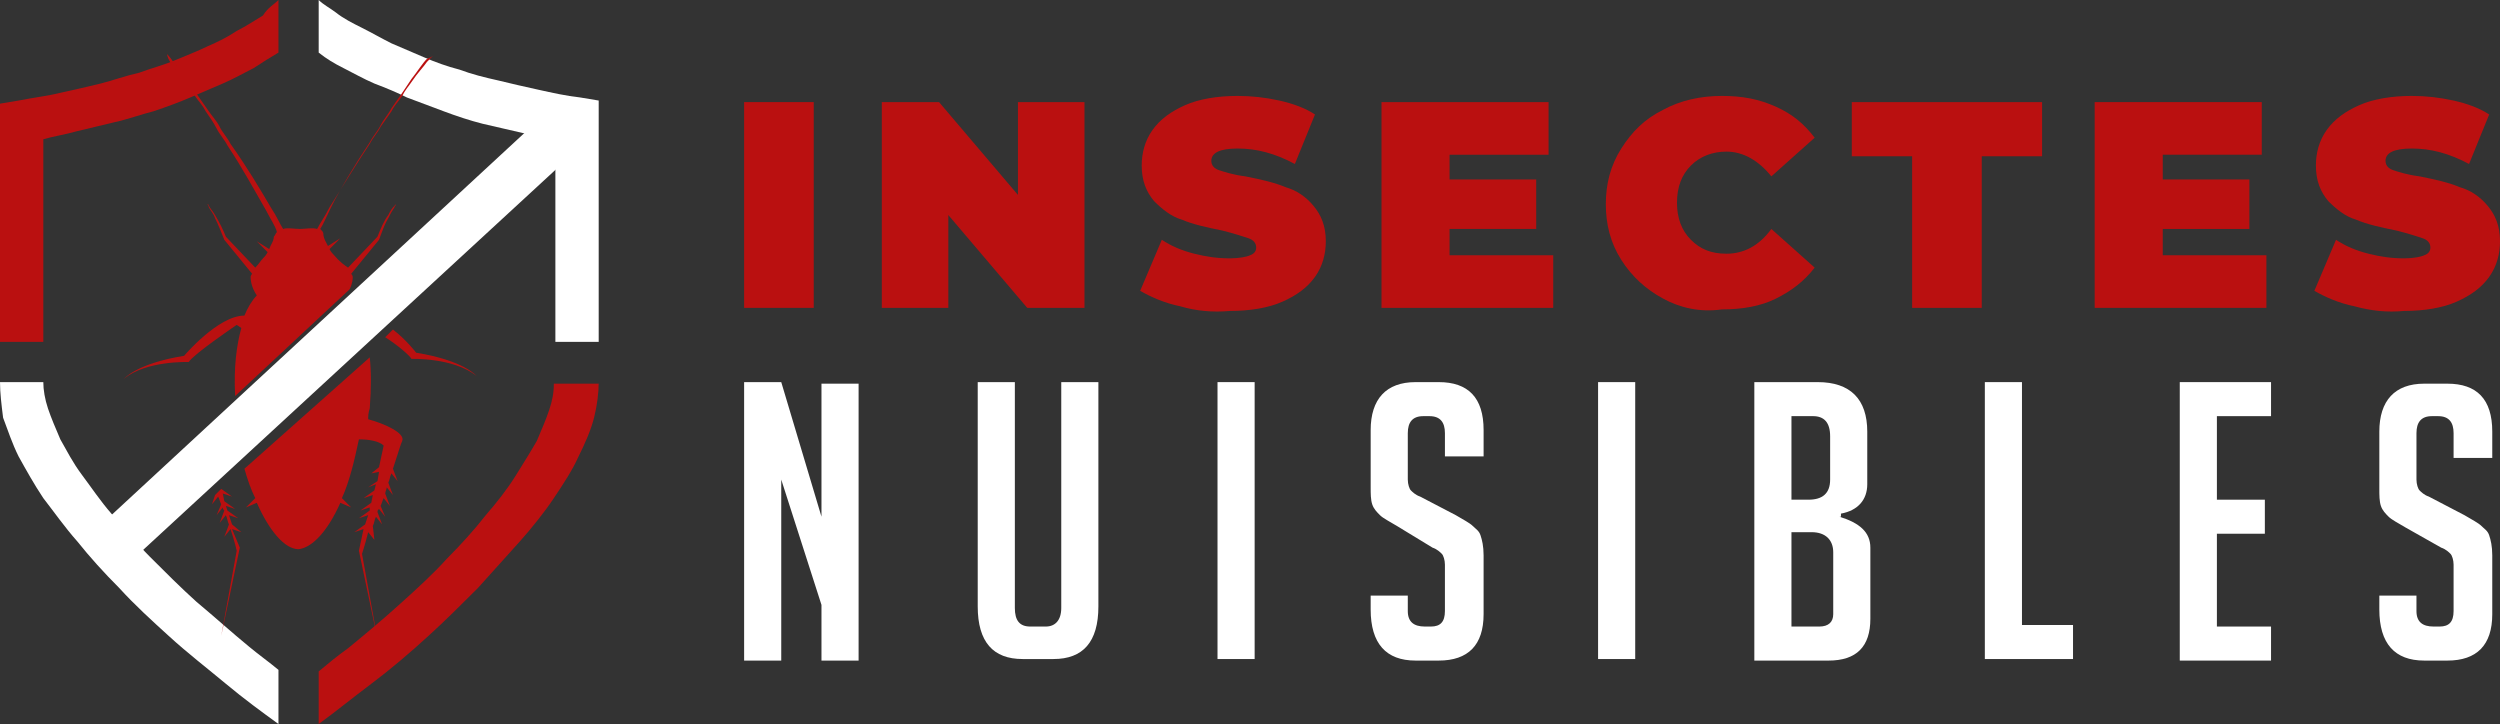
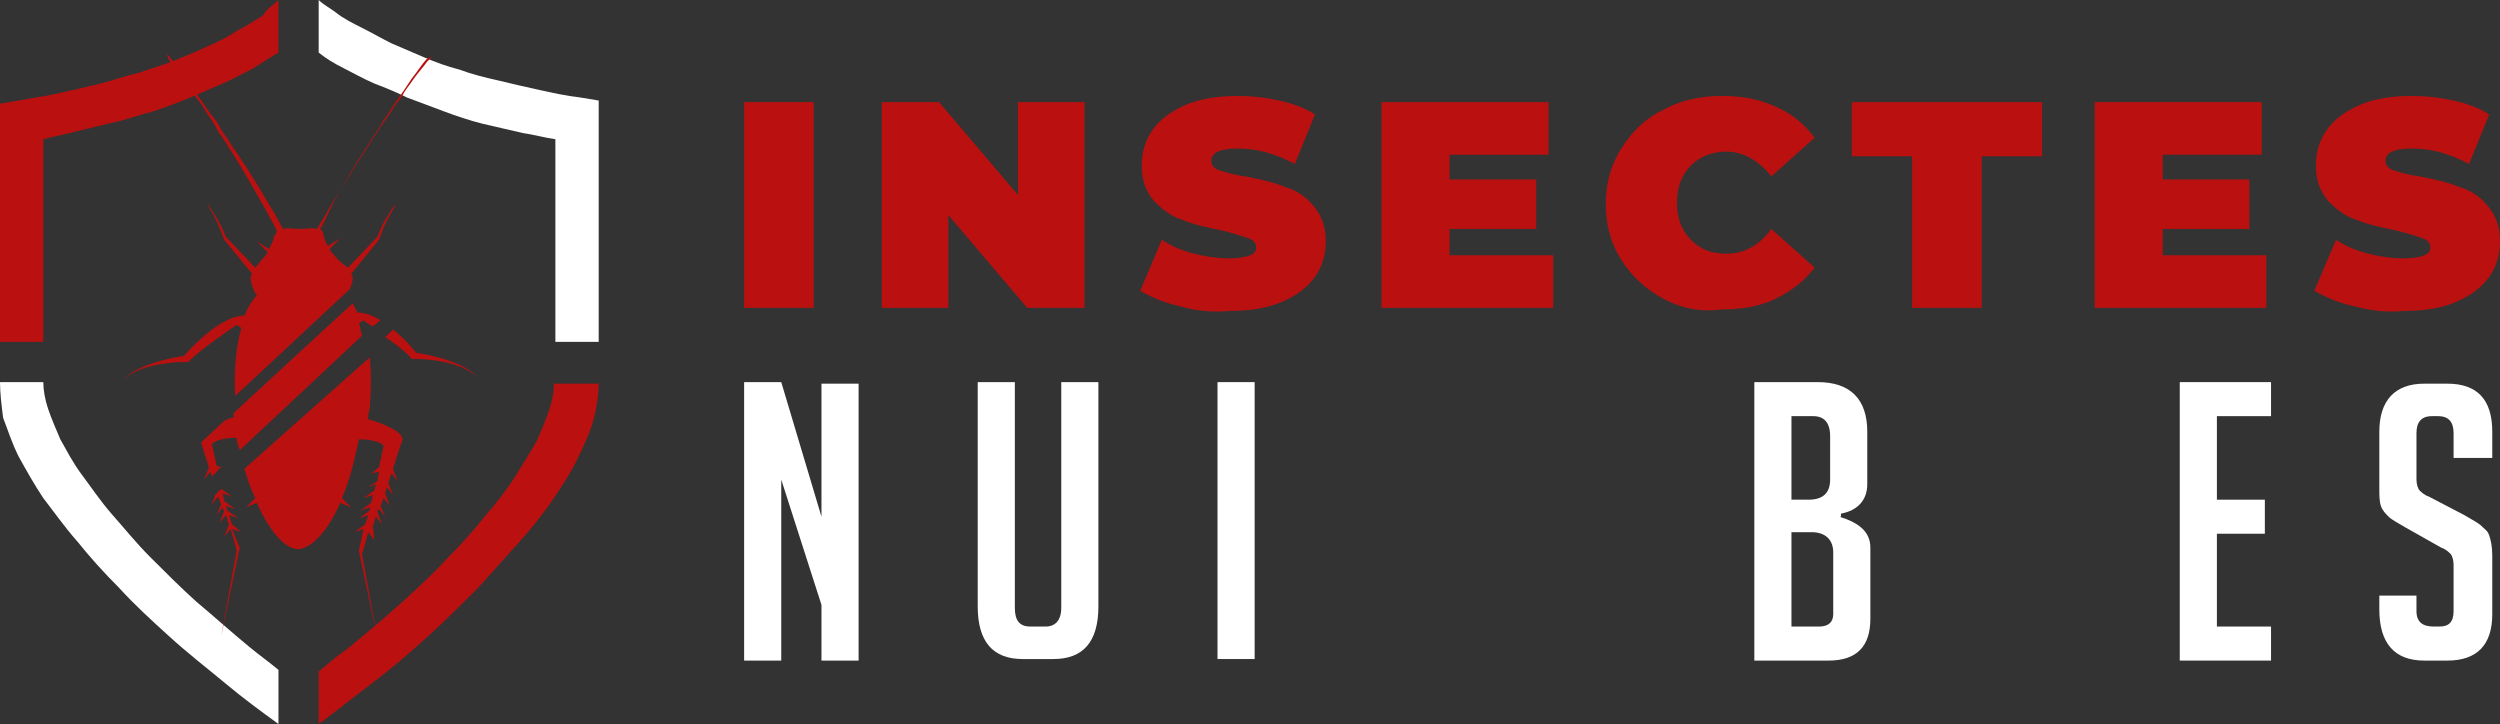
<svg xmlns="http://www.w3.org/2000/svg" version="1.1" id="Layer_1" x="0px" y="0px" width="161.6px" height="46.8px" viewBox="0 0 161.6 46.8" style="enable-background:new 0 0 161.6 46.8;" xml:space="preserve">
  <rect x="0" y="0" width="161.6" height="46.8" fill="#333333" stroke="none" />
  <style type="text/css">
	.st0{fill:#BA1010;}
	.st1{fill:#FFFFFF;}
	.st2{fill-rule:evenodd;clip-rule:evenodd;fill:#BA1010;}
</style>
  <g>
    <g>
      <path class="st0" d="M48.1,6.6h4.5v13.3h-4.5V6.6z" />
      <path class="st0" d="M70.1,6.6v13.3h-3.7l-5.1-6v6H57V6.6h3.7l5.1,6v-6H70.1z" />
      <path class="st0" d="M76.3,19.8c-1-0.2-1.9-0.6-2.6-1l1.4-3.3c0.6,0.4,1.3,0.7,2.1,0.9c0.8,0.2,1.5,0.3,2.3,0.3    c0.6,0,1.1-0.1,1.3-0.2c0.3-0.1,0.4-0.3,0.4-0.5c0-0.3-0.2-0.5-0.5-0.6c-0.3-0.1-0.9-0.3-1.7-0.5c-1-0.2-1.9-0.4-2.6-0.7    c-0.7-0.2-1.3-0.7-1.8-1.2c-0.5-0.6-0.8-1.3-0.8-2.3c0-0.8,0.2-1.6,0.7-2.3c0.5-0.7,1.2-1.2,2.1-1.6c0.9-0.4,2.1-0.6,3.4-0.6    c0.9,0,1.8,0.1,2.7,0.3c0.9,0.2,1.7,0.5,2.3,0.9l-1.3,3.2c-1.3-0.7-2.5-1-3.7-1c-1.2,0-1.7,0.3-1.7,0.8c0,0.3,0.2,0.5,0.5,0.6    s0.9,0.3,1.7,0.4c1,0.2,1.9,0.4,2.6,0.7c0.7,0.2,1.3,0.6,1.8,1.2c0.5,0.6,0.8,1.3,0.8,2.3c0,0.8-0.2,1.6-0.7,2.3    c-0.5,0.7-1.2,1.2-2.1,1.6c-0.9,0.4-2.1,0.6-3.4,0.6C78.4,20.2,77.3,20.1,76.3,19.8z" />
      <path class="st0" d="M100.4,16.5v3.4H89.3V6.6h10.8V10h-6.4v1.6h5.6v3.2h-5.6v1.7H100.4z" />
      <path class="st0" d="M107.5,19.3c-1.1-0.6-2-1.4-2.7-2.5s-1-2.3-1-3.6s0.3-2.5,1-3.6s1.5-1.9,2.7-2.5c1.1-0.6,2.4-0.9,3.8-0.9    c1.3,0,2.4,0.2,3.5,0.7s1.8,1.1,2.5,2l-2.8,2.5c-0.8-1-1.8-1.6-2.9-1.6c-0.9,0-1.7,0.3-2.3,0.9c-0.6,0.6-0.9,1.4-0.9,2.4    c0,1,0.3,1.8,0.9,2.4c0.6,0.6,1.3,0.9,2.3,0.9c1.1,0,2.1-0.5,2.9-1.6l2.8,2.5c-0.7,0.9-1.5,1.5-2.5,2s-2.2,0.7-3.5,0.7    C109.9,20.2,108.6,19.9,107.5,19.3z" />
      <path class="st0" d="M123.6,10.1h-3.9V6.6H132v3.5h-3.9v9.8h-4.5V10.1z" />
      <path class="st0" d="M146.5,16.5v3.4h-11.1V6.6h10.8V10h-6.4v1.6h5.6v3.2h-5.6v1.7H146.5z" />
      <path class="st0" d="M152.2,19.8c-1-0.2-1.9-0.6-2.6-1l1.4-3.3c0.6,0.4,1.3,0.7,2.1,0.9c0.8,0.2,1.5,0.3,2.3,0.3    c0.6,0,1.1-0.1,1.3-0.2c0.3-0.1,0.4-0.3,0.4-0.5c0-0.3-0.2-0.5-0.5-0.6s-0.9-0.3-1.7-0.5c-1-0.2-1.9-0.4-2.6-0.7    c-0.7-0.2-1.3-0.7-1.8-1.2c-0.5-0.6-0.8-1.3-0.8-2.3c0-0.8,0.2-1.6,0.7-2.3s1.2-1.2,2.1-1.6c0.9-0.4,2.1-0.6,3.4-0.6    c0.9,0,1.8,0.1,2.7,0.3c0.9,0.2,1.7,0.5,2.3,0.9l-1.3,3.2c-1.3-0.7-2.5-1-3.7-1c-1.2,0-1.7,0.3-1.7,0.8c0,0.3,0.2,0.5,0.5,0.6    c0.3,0.1,0.9,0.3,1.7,0.4c1,0.2,1.9,0.4,2.6,0.7c0.7,0.2,1.3,0.6,1.8,1.2c0.5,0.6,0.8,1.3,0.8,2.3c0,0.8-0.2,1.6-0.7,2.3    c-0.5,0.7-1.2,1.2-2.1,1.6s-2.1,0.6-3.4,0.6C154.3,20.2,153.3,20.1,152.2,19.8z" />
      <path class="st1" d="M53.1,33.4v-8.6h2.4v17.9h-2.4v-3.6l-2.6-8.1v11.7h-2.4V24.7h2.4L53.1,33.4z" />
      <path class="st1" d="M71,24.7v14.5c0,2.3-1,3.4-2.9,3.4h-2c-1.9,0-2.9-1.1-2.9-3.4V24.7h2.4v14.6c0,0.8,0.3,1.2,1,1.2h1    c0.6,0,1-0.4,1-1.2V24.7H71z" />
      <path class="st1" d="M78.7,42.6V24.7h2.4v17.9H78.7z" />
-       <path class="st1" d="M93.4,29.5V28c0-0.7-0.3-1.1-1-1.1H92c-0.7,0-1,0.4-1,1.1v3c0,0.3,0.1,0.6,0.2,0.7c0.1,0.1,0.3,0.3,0.6,0.4    l2.3,1.2c0.5,0.3,0.9,0.5,1.1,0.7c0.2,0.2,0.4,0.3,0.5,0.6s0.2,0.7,0.2,1.3v3.8c0,2-1,3-2.9,3h-1.5c-1.9,0-2.9-1.1-2.9-3.3v-0.9    h2.4v1c0,0.7,0.4,1,1.1,1h0.4c0.6,0,0.9-0.3,0.9-1v-3c0-0.3-0.1-0.6-0.2-0.7s-0.3-0.3-0.6-0.4L90.3,34c-0.5-0.3-0.9-0.5-1.1-0.7    c-0.2-0.2-0.4-0.4-0.5-0.7s-0.1-0.7-0.1-1.1v-3.7c0-2,1-3.1,2.9-3.1h1.5c1.9,0,2.9,1,2.9,3.1v1.7H93.4z" />
-       <path class="st1" d="M103.3,42.6V24.7h2.4v17.9H103.3z" />
      <path class="st1" d="M118.9,33.4c1.3,0.4,2,1,2,2V40c0,1.8-0.9,2.7-2.7,2.7h-4.8V24.7h4.1c2.1,0,3.2,1.1,3.2,3.2v3.4    c0,1-0.6,1.7-1.7,1.9V33.4z M115.8,32.3h1.1c0.9,0,1.4-0.4,1.4-1.3v-2.8c0-0.9-0.4-1.3-1.1-1.3h-1.4V32.3z M115.8,40.5h1.8    c0.6,0,0.9-0.3,0.9-0.8v-4c0-0.8-0.5-1.3-1.4-1.3h-1.3V40.5z" />
-       <path class="st1" d="M134,42.6h-5.7V24.7h2.4v15.7h3.3V42.6z" />
      <path class="st1" d="M140.9,42.6V24.7h5.9v2.2h-3.5v5.4h3.1v2.2h-3.1v6h3.5v2.2H140.9z" />
      <path class="st1" d="M158.6,29.5V28c0-0.7-0.3-1.1-1-1.1h-0.4c-0.7,0-1,0.4-1,1.1v3c0,0.3,0.1,0.6,0.2,0.7    c0.1,0.1,0.3,0.3,0.6,0.4l2.3,1.2c0.5,0.3,0.9,0.5,1.1,0.7c0.2,0.2,0.4,0.3,0.5,0.6s0.2,0.7,0.2,1.3v3.8c0,2-1,3-2.9,3h-1.5    c-1.9,0-2.9-1.1-2.9-3.3v-0.9h2.4v1c0,0.7,0.4,1,1.1,1h0.4c0.6,0,0.9-0.3,0.9-1v-3c0-0.3-0.1-0.6-0.2-0.7s-0.3-0.3-0.6-0.4    l-2.3-1.3c-0.5-0.3-0.9-0.5-1.1-0.7c-0.2-0.2-0.4-0.4-0.5-0.7s-0.1-0.7-0.1-1.1v-3.7c0-2,1-3.1,2.9-3.1h1.5c1.9,0,2.9,1,2.9,3.1    v1.7H158.6z" />
    </g>
  </g>
  <g>
    <path class="st0" d="M0,22.1V6.7l1.2-0.2c1-0.2,1.9-0.3,2.7-0.5c0.9-0.2,1.8-0.4,2.6-0.6c0.8-0.2,1.6-0.5,2.5-0.7   c0.8-0.3,1.6-0.5,2.3-0.8c0.7-0.3,1.5-0.6,2.1-0.9c0.7-0.3,1.3-0.6,1.9-1c0.6-0.3,1.2-0.7,1.7-1C17.3,0.5,17.7,0.3,18,0v3.4   c-0.5,0.3-1,0.6-1.6,1c-0.6,0.3-1.3,0.7-2,1C13.7,5.7,13,6,12.3,6.3c-0.7,0.3-1.5,0.6-2.4,0.9C9.1,7.4,8.3,7.7,7.4,7.9   C6.6,8.1,5.7,8.3,4.9,8.5C4.2,8.7,3.5,8.8,2.8,9v13.1H0L0,22.1z" />
    <path class="st1" d="M18,46.8c-1.1-0.8-2.2-1.6-3.4-2.6c-1.2-1-2.5-2-3.7-3.1c-1.1-1-2.2-2-3.2-3.1c-1-1-1.9-2-2.7-3   c-0.8-0.9-1.5-1.9-2.2-2.8c-0.6-0.9-1.1-1.8-1.6-2.7c-0.4-0.8-0.7-1.7-1-2.5h0C0.1,26.2,0,25.4,0,24.7h2.8c0,0.5,0.1,1.1,0.3,1.7   c0.2,0.6,0.5,1.3,0.8,2c0.4,0.7,0.8,1.5,1.4,2.3c0.6,0.8,1.2,1.7,1.9,2.5c0.8,0.9,1.6,1.9,2.5,2.8c1,1,2,2,3,2.9   c1.2,1,2.3,2,3.4,2.9c0.6,0.5,1.3,1,1.9,1.5V46.8L18,46.8z" />
    <path class="st0" d="M38.7,24.7c0,0.7-0.1,1.5-0.3,2.3h0c-0.2,0.8-0.6,1.7-1,2.5c-0.4,0.9-1,1.8-1.6,2.7c-0.6,0.9-1.4,1.9-2.2,2.8   c-0.9,1-1.8,2-2.7,3c-1.1,1.1-2.1,2.1-3.2,3.1c-1.2,1.1-2.5,2.2-3.7,3.1c-1.2,0.9-2.3,1.8-3.4,2.6v-3.4c0.6-0.5,1.2-1,1.9-1.5   c1.1-0.9,2.3-1.9,3.4-2.9c1-0.9,2.1-1.9,3-2.9c0.9-0.9,1.8-1.9,2.5-2.8c0.7-0.8,1.4-1.7,1.9-2.5c0.5-0.8,1-1.6,1.4-2.3   c0.3-0.7,0.6-1.4,0.8-2c0.2-0.6,0.3-1.1,0.3-1.7H38.7L38.7,24.7z" />
    <path class="st1" d="M38.7,7.8v14.3h-2.8V9c-0.7-0.1-1.4-0.3-2.1-0.4c-0.9-0.2-1.7-0.4-2.6-0.6c-0.8-0.2-1.7-0.5-2.5-0.8   c-0.8-0.3-1.6-0.6-2.4-0.9C25.7,6,25,5.7,24.2,5.4c-0.7-0.3-1.4-0.7-2-1c-0.6-0.3-1.1-0.6-1.6-1V0c0.3,0.3,0.7,0.5,1.1,0.8   c0.5,0.4,1.1,0.7,1.7,1c0.6,0.3,1.3,0.7,1.9,1c0.7,0.3,1.4,0.6,2.1,0.9c0.7,0.3,1.5,0.6,2.3,0.8c0.8,0.3,1.6,0.5,2.5,0.7   c0.8,0.2,1.7,0.4,2.6,0.6c0.9,0.2,1.8,0.4,2.7,0.5l1.2,0.2V7.8L38.7,7.8z" />
    <path class="st2" d="M21.6,16.5c-0.1-0.1-0.2-0.2-0.3-0.4l0.7-0.7l-0.8,0.5c-0.1-0.2-0.3-0.5-0.3-0.8c0-0.1-0.1-0.2-0.2-0.3   c0.2-0.3,0.4-0.8,0.7-1.4c0.6-1.2,1.5-2.7,2.5-4.2c0.2-0.4,0.5-0.7,0.7-1.1c0.2-0.4,0.5-0.7,0.7-1.1c0.2-0.3,0.5-0.7,0.7-1   c0.2-0.3,0.4-0.6,0.6-0.9c0.4-0.5,0.7-1,1-1.3C27.9,3.7,28,3.6,28,3.6S27.9,3.7,27.6,4c-0.2,0.3-0.6,0.7-1,1.3   c-0.2,0.3-0.4,0.5-0.6,0.9c-0.2,0.3-0.5,0.6-0.7,1c-0.2,0.3-0.5,0.7-0.7,1c-0.2,0.4-0.5,0.7-0.7,1.1c-1,1.5-1.9,3-2.6,4.1   c-0.3,0.6-0.6,1-0.8,1.4c-0.3-0.1-0.8,0-1.1,0c-0.4,0-0.8-0.1-1.1,0c-0.2-0.3-0.4-0.8-0.8-1.4c-0.7-1.2-1.6-2.7-2.6-4.1   c-0.2-0.4-0.5-0.7-0.7-1.1c-0.2-0.4-0.5-0.7-0.7-1c-0.2-0.3-0.5-0.7-0.7-1c-0.2-0.3-0.4-0.6-0.6-0.9c-0.4-0.5-0.8-1-1-1.3   c-0.2-0.3-0.4-0.5-0.4-0.5S10.8,3.7,11,4c0.2,0.3,0.6,0.7,1,1.3c0.2,0.3,0.4,0.6,0.6,0.9c0.2,0.3,0.5,0.6,0.7,1   c0.2,0.3,0.5,0.7,0.7,1.1c0.2,0.4,0.5,0.7,0.7,1.1c1,1.5,1.8,3,2.5,4.2c0.3,0.6,0.6,1,0.7,1.4c-0.1,0.1-0.1,0.2-0.2,0.3   c0,0.3-0.2,0.5-0.3,0.8l-0.8-0.5l0.7,0.7c-0.1,0.2-0.2,0.3-0.3,0.4c-0.1,0.1-0.3,0.4-0.5,0.6l-1.9-2l0,0c-0.2-0.5-0.4-0.9-0.7-1.4   c-0.1-0.2-0.3-0.4-0.4-0.6c0-0.1-0.1-0.1-0.1-0.1c0,0-0.1-0.1-0.1-0.1c-0.1-0.1-0.2-0.2-0.3-0.3c0.1,0.1,0.2,0.2,0.3,0.3   c0,0,0.1,0.1,0.1,0.1c0,0,0.1,0.1,0.1,0.2c0.1,0.2,0.3,0.4,0.4,0.7c0.2,0.4,0.4,0.9,0.6,1.4l0,0l0,0l1.8,2.2   c-0.1,0.1-0.1,0.2-0.1,0.2c0,0.1,0,0.6,0.4,1.2c-0.3,0.3-0.6,0.8-0.8,1.3c-1.7,0-3.9,2.6-3.9,2.6c-3.1,0.5-3.9,1.5-3.9,1.5   c1.4-1.2,4.2-1.1,4.2-1.1c0.3-0.5,3.1-2.4,3.1-2.4l0.3,0.2c-0.3,1.1-0.5,2.5-0.4,4.4l7.4-6.9c0.2-0.4,0.2-0.7,0.2-0.8   c0,0,0-0.1-0.1-0.2l1.8-2.2l0,0l0,0c0.2-0.5,0.3-0.9,0.6-1.4c0.1-0.2,0.2-0.4,0.4-0.7c0-0.1,0.1-0.1,0.1-0.2c0,0,0.1-0.1,0.1-0.1   c0.1-0.1,0.2-0.2,0.3-0.3c-0.1,0.1-0.2,0.2-0.3,0.3c0,0-0.1,0.1-0.1,0.1c0,0-0.1,0.1-0.1,0.1c-0.2,0.2-0.3,0.4-0.4,0.6   c-0.3,0.4-0.5,0.9-0.7,1.4l0,0l-1.9,2C21.9,16.9,21.7,16.6,21.6,16.5L21.6,16.5z M15.1,26.7c0,0.1,0,0.2,0,0.3   c-0.2,0-0.4,0.1-0.6,0.2L13,28.6l0.5,1.6L13.2,31l0.4-0.5l0.1,0.3l0.4-0.4l0-0.1l0.1,0l0.1-0.1L14,30.1l-0.3-1.4   c0.3-0.3,1-0.4,1.6-0.4c0,0.3,0.1,0.5,0.2,0.8l7.9-7.4c-0.1-0.3-0.1-0.6-0.2-0.8l0.3-0.2c0,0,0.2,0.2,0.6,0.4l0.5-0.4   c-0.5-0.3-1-0.5-1.5-0.5c-0.1-0.2-0.2-0.4-0.3-0.6L15.1,26.7L15.1,26.7z M13.9,32l-0.2,0.6l0.4-0.5c0.1,0.2,0.1,0.3,0.2,0.5   l-0.3,0.7l0.4-0.5c0,0.1,0,0.1,0.1,0.2l-0.3,0.8l0.4-0.5c0.1,0.2,0.1,0.4,0.2,0.6l-0.3,0.8l0.4-0.5c0.3,0.9,0.4,1.4,0.4,1.4l-1,5.5   l1.2-5.7L15,34.2l0.6,0.2L15,33.9l-0.2-0.6l0.6,0.2L14.7,33l-0.1-0.3l0.6,0.2l-0.7-0.5l0,0l-0.1-0.5l0.6,0.2l-0.7-0.5l0,0L13.9,32   L13.9,32z M14.7,31.3l0.2,0.1L14.7,31.3L14.7,31.3L14.7,31.3z M15.8,30.3c0.2,0.7,0.4,1.3,0.7,1.9l-0.6,0.6l0.7-0.3   c0.8,1.8,1.8,3,2.7,3v0c0,0,0,0,0,0c0,0,0,0,0,0v0c0.9-0.1,1.9-1.2,2.7-3l0.7,0.3l-0.6-0.6c0.5-1.1,0.8-2.4,1.1-3.8   c0.6,0,1.3,0.1,1.6,0.4l-0.3,1.4l-0.5,0.4l0.5-0.1l-0.1,0.6l-0.6,0.4l0.5-0.2l-0.1,0.4l-0.7,0.5l0.6-0.2l-0.1,0.5l0,0l-0.7,0.5   l0.6-0.2L23.9,33l-0.7,0.5l0.6-0.2l-0.2,0.6l-0.7,0.5l0.6-0.2l-0.3,1.4l1.2,5.7l-1-5.5c0,0,0.2-0.6,0.4-1.4l0.4,0.5L24.1,34   c0.1-0.2,0.1-0.4,0.2-0.6l0.4,0.5l-0.3-0.8c0-0.1,0-0.1,0.1-0.2l0.4,0.5l-0.3-0.7c0.1-0.2,0.1-0.3,0.2-0.5l0.4,0.5l-0.3-0.8l0,0   c0-0.1,0.1-0.3,0.1-0.4l0.4,0.5l-0.3-0.8c0.1-0.2,0.1-0.4,0.2-0.6l0.4,0.5l-0.3-0.8c0.3-0.9,0.5-1.6,0.6-1.8   c0.2-0.5-1.1-1.1-2.2-1.4c0-0.2,0-0.4,0.1-0.7c0.1-1.3,0.1-2.4,0-3.3L15.8,30.3L15.8,30.3z M24.9,21.8c0.8,0.5,1.6,1.2,1.7,1.4   c0,0,2.7-0.1,4.2,1.1c0,0-0.8-1-3.9-1.5c0,0-0.6-0.8-1.5-1.5L24.9,21.8L24.9,21.8z" />
-     <polygon class="st1" points="5.9,34.5 35.3,7.3 37.4,9.6 8,36.7 5.9,34.5  " />
  </g>
</svg>